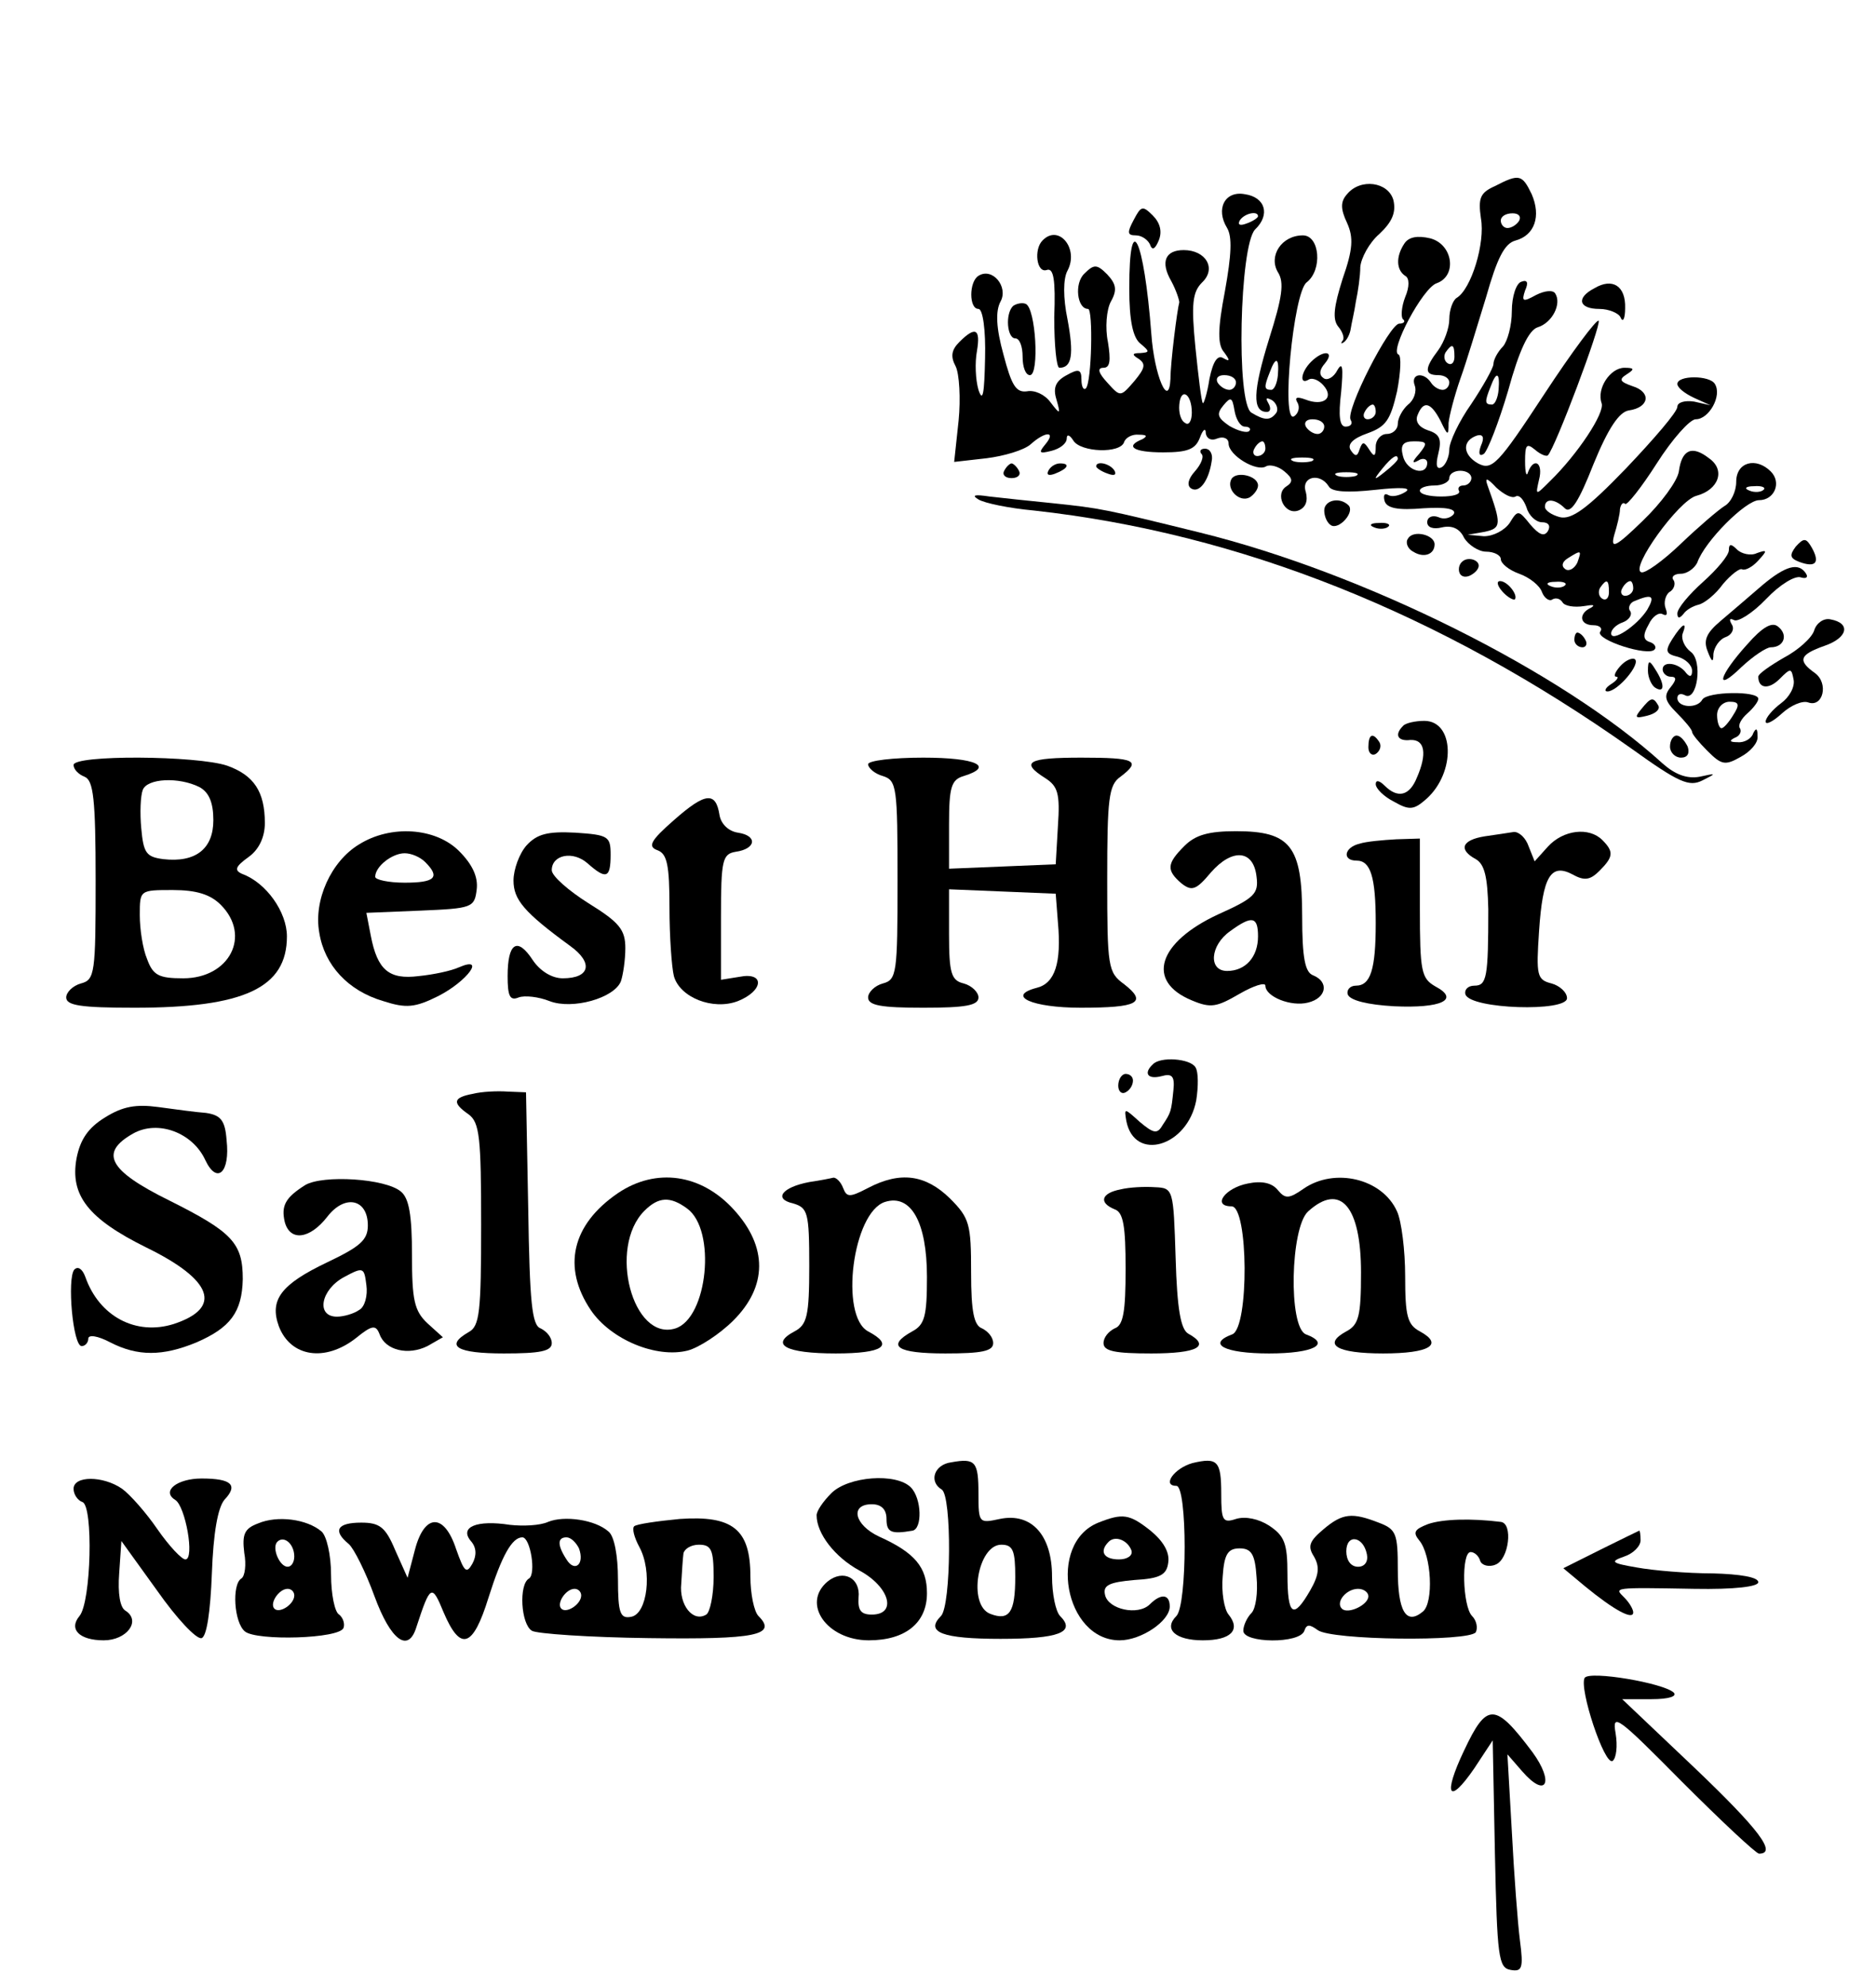
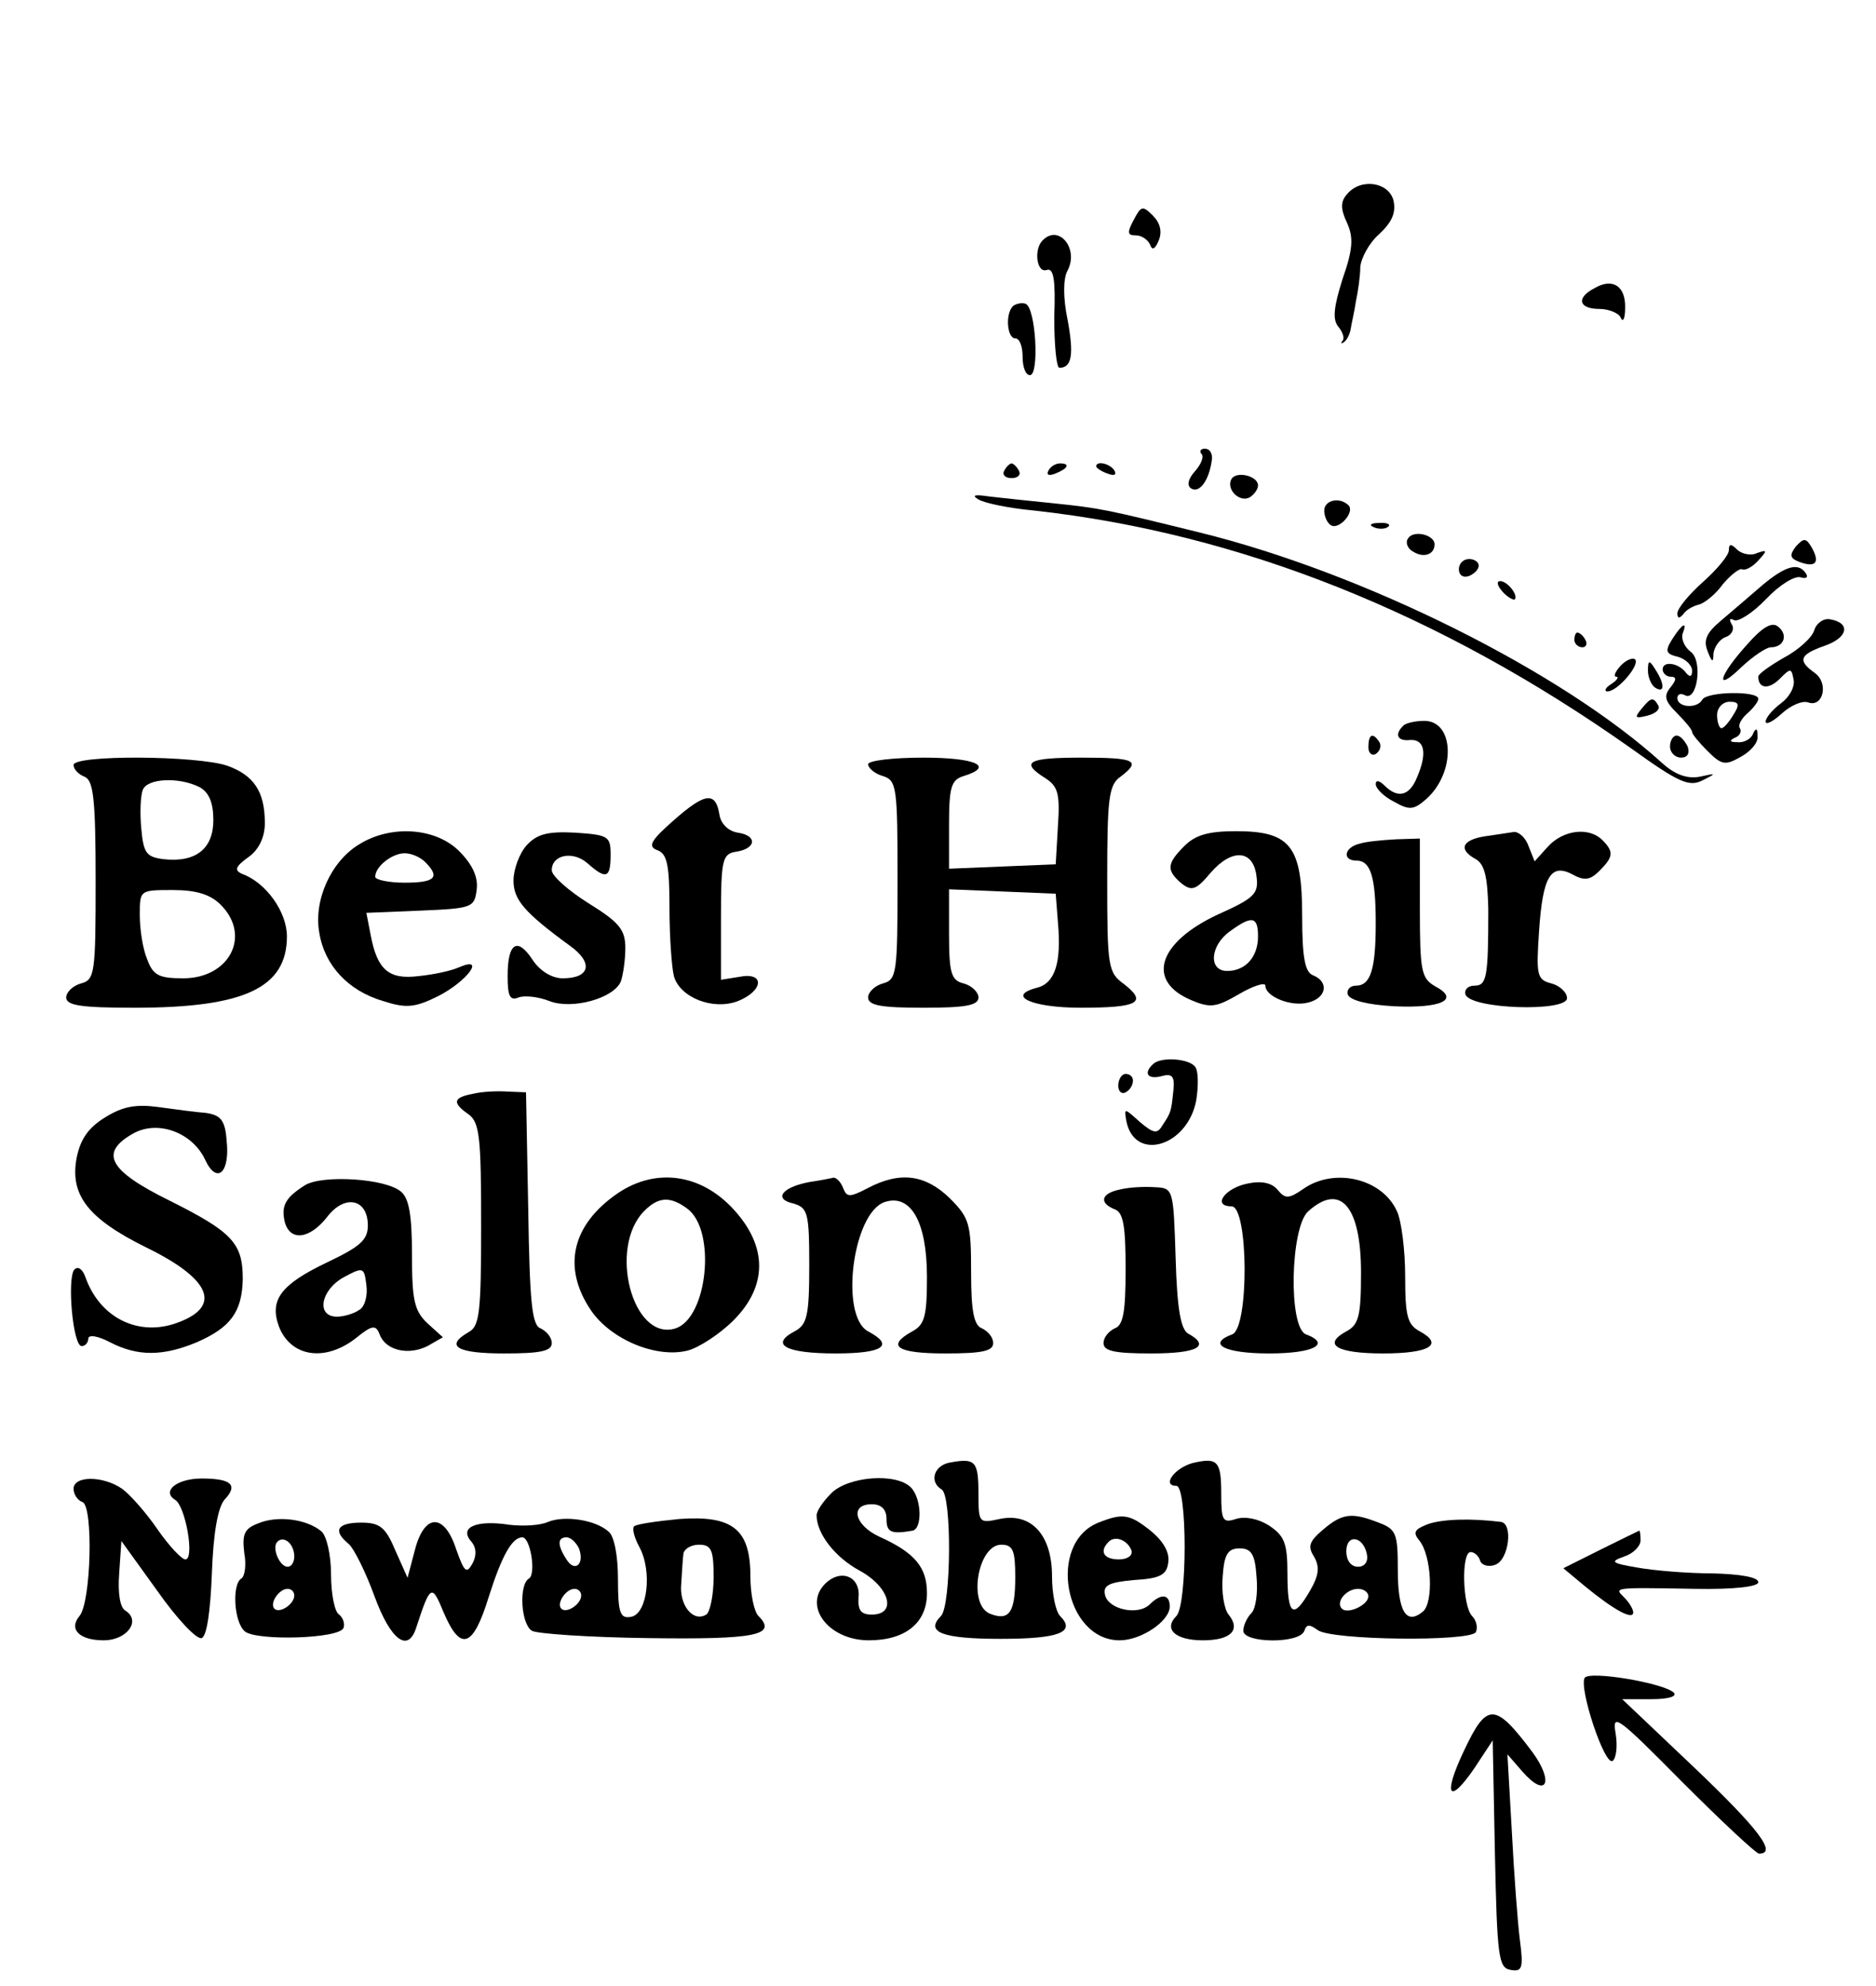
<svg xmlns="http://www.w3.org/2000/svg" version="1.0" width="255pt" height="270pt" viewBox="0 0 255 270" preserveAspectRatio="xMidYMid meet">
  <g transform="translate(0,270) scale(0.1,-0.1)" fill="#000000" stroke="none">
-     <path d="M2032 2447 c-20 -9 -23 -16 -19 -44 6 -33 -13 -96 -33 -108 -5 -3 -10 -16 -10 -29 0 -12 -7 -31 -15 -42 -19 -25 -19 -34 0 -34 8 0 15 -4 15 -10 0 -5 -4 -10 -9 -10 -6 0 -13 5 -16 10 -10 15 -28 12 -22 -4 3 -8 -1 -20 -9 -26 -8 -7 -14 -19 -14 -26 0 -8 -7 -14 -15 -14 -8 0 -15 -8 -15 -17 0 -14 -2 -15 -9 -4 -7 11 -9 11 -13 0 -3 -10 -6 -10 -12 -1 -5 8 3 16 23 23 25 9 31 18 40 57 5 26 6 48 2 50 -13 4 33 91 52 97 28 10 22 53 -9 61 -17 4 -29 2 -35 -7 -12 -18 -11 -36 1 -44 6 -3 6 -15 0 -29 -5 -13 -6 -27 -3 -30 4 -3 1 -6 -5 -6 -13 0 -74 -119 -66 -131 3 -5 0 -9 -7 -9 -8 0 -10 14 -6 47 3 33 2 42 -5 30 -5 -10 -14 -15 -19 -11 -6 4 -6 11 2 20 14 17 -2 19 -19 2 -14 -14 -16 -32 -3 -24 5 3 14 -1 20 -8 15 -17 0 -29 -25 -19 -11 4 -15 3 -10 -5 3 -6 1 -14 -5 -18 -18 -11 -1 168 17 182 22 17 18 64 -5 64 -29 0 -47 -28 -34 -50 9 -14 6 -34 -12 -91 -22 -71 -23 -99 -3 -99 5 0 6 5 2 12 -4 7 -3 8 5 4 6 -4 9 -12 6 -17 -8 -11 -16 -11 -34 0 -21 13 -16 227 5 249 21 20 14 44 -14 48 -27 5 -40 -20 -24 -46 7 -12 6 -36 -3 -86 -10 -52 -10 -73 -1 -83 8 -11 8 -13 -1 -8 -8 5 -14 -4 -19 -28 -3 -20 -8 -35 -9 -33 -2 2 -6 36 -10 75 -6 60 -4 76 9 89 20 19 5 44 -25 44 -25 0 -32 -16 -17 -42 7 -13 11 -26 11 -29 -3 -11 -12 -82 -12 -104 -2 -42 -22 4 -26 61 -10 131 -30 172 -30 62 0 -44 5 -67 15 -75 13 -11 13 -12 0 -13 -11 0 -12 -2 -2 -8 10 -7 8 -13 -6 -30 -19 -22 -19 -22 -37 -2 -12 13 -14 20 -5 20 9 0 10 10 6 35 -4 19 -2 44 4 55 9 16 7 24 -5 37 -14 14 -18 14 -31 1 -14 -13 -10 -48 5 -48 7 0 5 -100 -3 -108 -3 -3 -6 2 -6 12 0 14 -4 15 -20 6 -15 -8 -19 -17 -14 -33 6 -21 5 -21 -8 -4 -8 11 -22 17 -32 15 -15 -2 -21 8 -32 50 -10 36 -11 59 -4 72 11 20 -11 47 -30 35 -13 -8 -13 -45 0 -45 6 0 10 -29 9 -67 -1 -48 -3 -61 -9 -43 -4 14 -5 37 -2 53 5 30 -2 34 -24 12 -11 -11 -12 -20 -5 -33 5 -10 7 -44 4 -74 l-6 -56 44 5 c24 3 51 11 60 19 20 18 35 18 20 0 -10 -12 -8 -13 8 -9 12 3 21 10 21 17 0 6 4 5 9 -3 10 -16 64 -18 69 -2 2 6 11 11 20 10 11 0 12 -2 5 -6 -25 -10 -12 -18 28 -18 33 0 44 4 50 20 4 11 8 14 8 6 1 -7 7 -11 16 -7 8 3 15 0 15 -7 0 -16 38 -39 51 -31 5 3 17 0 25 -7 11 -9 12 -14 3 -20 -17 -10 -3 -40 16 -33 10 4 13 13 10 25 -7 21 19 27 31 8 4 -8 26 -9 63 -5 36 4 51 3 41 -3 -8 -5 -18 -7 -23 -4 -5 3 -7 0 -5 -8 3 -10 18 -13 53 -10 31 2 45 -1 41 -8 -4 -5 -13 -8 -21 -4 -8 3 -15 0 -15 -7 0 -7 8 -10 20 -7 13 3 24 -1 30 -14 6 -10 20 -19 30 -19 11 0 20 -5 20 -10 0 -6 11 -15 25 -20 14 -5 28 -16 31 -25 3 -8 10 -13 14 -10 5 3 11 1 14 -4 3 -5 16 -7 29 -5 12 2 16 2 10 -2 -18 -8 -16 -24 3 -24 8 0 13 -4 9 -9 -6 -11 66 -34 74 -24 3 3 0 8 -6 10 -10 3 -10 10 -2 24 5 11 14 17 19 14 6 -3 7 0 4 8 -3 8 0 18 5 22 6 3 9 11 6 16 -4 5 1 9 10 9 8 0 18 7 22 15 10 29 66 85 84 85 21 0 31 24 16 39 -20 20 -47 13 -47 -14 0 -13 -7 -28 -16 -33 -8 -5 -35 -28 -59 -51 -25 -24 -49 -41 -54 -39 -16 5 51 98 75 104 30 8 40 35 17 51 -23 18 -37 12 -41 -18 -2 -13 -24 -43 -49 -67 -37 -36 -44 -39 -39 -20 4 13 8 29 8 36 1 6 4 10 7 7 2 -3 22 22 43 55 21 33 45 60 53 60 18 0 36 32 26 48 -7 12 -51 12 -51 0 0 -5 10 -13 23 -19 l22 -10 -22 5 c-13 2 -23 -1 -23 -7 0 -7 -32 -44 -70 -84 -53 -55 -74 -70 -90 -66 -11 3 -20 9 -20 14 0 12 14 11 27 -2 8 -8 19 9 39 60 20 49 35 71 48 73 28 4 31 25 5 33 -17 6 -19 9 -8 16 11 7 11 9 -3 9 -19 0 -38 -28 -31 -48 5 -13 -33 -70 -70 -106 -20 -20 -20 -20 -15 2 6 23 -7 31 -15 10 -2 -7 -4 -1 -4 15 0 22 2 25 13 16 8 -7 16 -10 18 -8 10 10 73 178 69 183 -3 2 -36 -42 -74 -100 -63 -96 -71 -104 -90 -94 -21 12 -22 31 -1 38 8 2 10 -3 5 -14 -4 -11 -2 -15 4 -11 5 4 20 42 33 86 15 55 28 82 40 86 20 6 33 32 24 46 -3 5 -14 4 -26 -2 -18 -10 -20 -9 -15 6 5 11 3 15 -5 12 -7 -2 -13 -20 -13 -40 0 -20 -6 -41 -12 -48 -7 -7 -13 -18 -13 -24 0 -5 -14 -30 -30 -54 -17 -24 -30 -52 -30 -62 0 -10 -5 -21 -10 -24 -7 -4 -9 2 -5 18 5 20 2 27 -14 32 -12 4 -18 12 -14 21 8 20 18 17 31 -8 10 -21 11 -21 11 -3 1 10 8 37 16 60 8 22 23 72 35 111 15 53 25 73 40 77 26 7 35 33 22 63 -13 27 -17 28 -50 11z m-322 -41 c0 -2 -7 -7 -16 -10 -8 -3 -12 -2 -9 4 6 10 25 14 25 6z m355 -6 c-3 -5 -10 -10 -16 -10 -5 0 -9 5 -9 10 0 6 7 10 16 10 8 0 12 -4 9 -10z m-88 -185 c0 -8 -4 -12 -9 -9 -5 3 -6 10 -3 15 9 13 12 11 12 -6z m-240 -25 c-1 -11 -5 -20 -9 -20 -10 0 -10 4 -2 24 8 22 13 20 11 -4z m-57 -10 c0 -5 -4 -10 -9 -10 -6 0 -13 5 -16 10 -3 6 1 10 9 10 9 0 16 -4 16 -10z m357 -10 c-1 -11 -5 -20 -9 -20 -10 0 -10 4 -2 24 8 22 13 20 11 -4z m-417 -31 c0 -11 -4 -18 -9 -14 -6 3 -9 14 -8 25 2 24 17 15 17 -11z m72 -19 c6 0 9 -3 6 -6 -3 -3 -15 0 -27 7 -16 11 -18 16 -8 28 10 12 12 11 15 -7 2 -12 8 -22 14 -22z m178 20 c0 -5 -5 -10 -11 -10 -5 0 -7 5 -4 10 3 6 8 10 11 10 2 0 4 -4 4 -10z m-70 -20 c0 -5 -4 -10 -9 -10 -6 0 -13 5 -16 10 -3 6 1 10 9 10 9 0 16 -4 16 -10z m-80 -30 c0 -5 -5 -10 -11 -10 -5 0 -7 5 -4 10 3 6 8 10 11 10 2 0 4 -4 4 -10z m209 -7 c-10 -11 -10 -14 -1 -9 6 4 12 2 12 -3 0 -19 -28 -12 -33 9 -4 15 0 20 15 20 18 0 19 -2 7 -17z m-146 -10 c-7 -2 -19 -2 -25 0 -7 3 -2 5 12 5 14 0 19 -2 13 -5z m117 3 c0 -2 -8 -10 -17 -17 -16 -13 -17 -12 -4 4 13 16 21 21 21 13z m-57 -23 c-7 -2 -19 -2 -25 0 -7 3 -2 5 12 5 14 0 19 -2 13 -5z m157 -3 c0 -5 -5 -10 -11 -10 -5 0 -8 -3 -6 -7 3 -5 -8 -8 -24 -8 -16 0 -29 3 -29 8 0 4 9 7 20 7 11 0 20 5 20 10 0 6 7 10 15 10 8 0 15 -4 15 -10z m60 -25 c5 3 11 -4 15 -15 3 -11 13 -20 21 -20 9 0 12 -5 8 -12 -5 -8 -12 -5 -24 9 -16 20 -17 20 -28 2 -7 -10 -22 -18 -35 -18 l-22 2 23 4 c23 5 23 10 4 63 -4 11 -1 11 12 -3 10 -9 21 -15 26 -12z m337 9 c-3 -3 -12 -4 -19 -1 -8 3 -5 6 6 6 11 1 17 -2 13 -5z m-253 -99 c-4 -8 -11 -12 -16 -9 -6 4 -5 10 3 15 19 12 19 11 13 -6z m-17 -31 c-3 -3 -12 -4 -19 -1 -8 3 -5 6 6 6 11 1 17 -2 13 -5z m60 -9 c0 -8 -4 -12 -9 -9 -5 3 -6 10 -3 15 9 13 12 11 12 -6z m33 5 c0 -5 -5 -10 -11 -10 -5 0 -7 5 -4 10 3 6 8 10 11 10 2 0 4 -4 4 -10z m19 -29 c-14 -22 -49 -45 -49 -32 0 5 7 12 16 15 8 3 13 10 10 15 -4 5 0 12 6 14 24 10 28 7 17 -12z" />
    <path d="M1831 2436 c-9 -10 -9 -20 0 -39 9 -20 8 -36 -6 -76 -12 -38 -14 -55 -6 -65 6 -7 9 -16 6 -19 -3 -4 -2 -5 2 -2 4 3 8 11 9 18 1 7 5 23 7 37 3 14 6 35 6 47 1 12 12 33 26 45 17 16 23 29 19 46 -7 25 -45 30 -63 8z" />
    <path d="M1541 2401 c-9 -17 -9 -21 3 -21 8 0 16 -6 19 -12 3 -9 7 -7 12 5 5 12 2 24 -8 34 -14 14 -16 13 -26 -6z" />
    <path d="M1417 2373 c-12 -12 -8 -45 6 -40 9 3 12 -13 10 -64 0 -38 3 -69 7 -69 17 0 20 18 11 66 -6 29 -6 55 0 66 16 30 -12 64 -34 41z" />
    <path d="M2167 2308 c-25 -13 -21 -28 7 -28 13 0 27 -6 29 -12 3 -7 6 -1 6 13 1 30 -17 42 -42 27z" />
    <path d="M1377 2284 c-11 -11 -8 -44 3 -44 6 0 10 -11 10 -25 0 -14 4 -25 10 -25 13 0 8 92 -6 97 -5 2 -13 0 -17 -3z" />
    <path d="M1633 2083 c4 -3 0 -14 -9 -24 -9 -10 -11 -19 -5 -23 11 -7 24 10 28 37 2 9 -2 17 -9 17 -6 0 -8 -3 -5 -7z" />
    <path d="M1365 2060 c-3 -5 1 -10 10 -10 9 0 13 5 10 10 -3 6 -8 10 -10 10 -2 0 -7 -4 -10 -10z" />
    <path d="M1425 2060 c-3 -6 1 -7 9 -4 18 7 21 14 7 14 -6 0 -13 -4 -16 -10z" />
    <path d="M1490 2066 c0 -2 7 -7 16 -10 8 -3 12 -2 9 4 -6 10 -25 14 -25 6z" />
    <path d="M1674 2049 c-8 -14 11 -33 25 -25 6 4 11 11 11 16 0 13 -29 20 -36 9z" />
    <path d="M1330 2021 c8 -5 42 -12 75 -15 281 -31 553 -140 813 -324 64 -46 78 -52 96 -43 20 10 19 10 -4 5 -17 -3 -33 3 -50 18 -137 125 -406 259 -629 314 -130 32 -134 33 -201 40 -30 3 -68 7 -85 9 -20 3 -25 2 -15 -4z" />
    <path d="M1800 2006 c0 -8 4 -17 9 -20 11 -7 33 18 24 27 -12 12 -33 7 -33 -7z" />
    <path d="M1868 1983 c7 -3 16 -2 19 1 4 3 -2 6 -13 5 -11 0 -14 -3 -6 -6z" />
    <path d="M1914 1968 c-4 -5 -1 -14 7 -18 14 -9 29 -4 29 10 0 13 -29 20 -36 8z" />
    <path d="M2441 1957 c-9 -12 -8 -16 5 -21 22 -8 28 -1 17 19 -8 14 -11 14 -22 2z" />
    <path d="M2350 1952 c0 -7 -16 -26 -35 -43 -19 -17 -35 -36 -35 -43 0 -7 3 -7 8 -1 4 6 13 11 21 13 8 2 23 14 33 28 11 13 23 22 26 20 4 -2 14 3 22 12 13 14 12 15 -2 10 -8 -4 -21 -1 -27 5 -8 8 -11 8 -11 -1z" />
    <path d="M1983 1926 c0 -8 6 -12 14 -9 7 3 13 9 13 14 0 5 -6 9 -13 9 -8 0 -14 -6 -14 -14z" />
    <path d="M2395 1904 c-16 -14 -42 -36 -56 -48 -19 -16 -24 -26 -18 -41 6 -16 8 -16 8 -4 1 9 8 20 17 23 8 3 12 11 8 17 -4 7 -3 9 3 6 5 -3 25 9 44 29 18 19 39 32 47 29 7 -2 10 0 7 5 -10 16 -28 11 -60 -16z" />
    <path d="M2042 1896 c7 -8 15 -12 17 -11 5 6 -10 25 -20 25 -5 0 -4 -6 3 -14z" />
    <path d="M2375 1824 c-39 -43 -45 -67 -8 -31 16 15 34 27 40 27 18 0 24 17 10 28 -8 7 -21 0 -42 -24z" />
    <path d="M2466 1843 c-3 -10 -22 -27 -41 -37 -19 -11 -35 -22 -35 -26 0 -16 14 -18 29 -3 15 15 16 15 19 -1 2 -10 -6 -24 -17 -32 -12 -9 -21 -20 -21 -25 0 -5 10 0 22 11 12 11 28 18 36 15 20 -7 28 26 9 40 -24 17 -21 25 13 37 32 11 36 31 8 36 -9 2 -19 -5 -22 -15z" />
    <path d="M2273 1831 c-10 -16 -9 -20 8 -24 10 -3 19 -11 19 -19 0 -8 -3 -9 -8 -3 -10 14 -32 17 -32 5 0 -5 5 -10 11 -10 8 0 8 -4 0 -14 -10 -12 -8 -19 8 -35 12 -12 21 -23 21 -26 0 -3 9 -14 21 -26 19 -19 24 -20 45 -8 13 7 24 19 23 28 0 11 -2 12 -6 4 -2 -7 -12 -13 -21 -12 -11 0 -12 2 -4 6 6 2 10 8 7 13 -3 4 2 13 10 20 8 7 15 16 15 20 0 11 -69 10 -76 -1 -7 -13 -34 -11 -34 2 0 5 4 7 10 4 17 -10 25 47 8 59 -8 6 -13 17 -11 24 7 18 0 15 -14 -7z m83 -103 c-6 -10 -13 -18 -16 -18 -3 0 -6 8 -6 18 0 10 8 18 17 18 13 0 14 -4 5 -18z" />
    <path d="M2140 1830 c0 -5 5 -10 11 -10 5 0 7 5 4 10 -3 6 -8 10 -11 10 -2 0 -4 -4 -4 -10z" />
    <path d="M2202 1794 c-7 -8 -9 -14 -5 -14 4 0 1 -5 -7 -10 -8 -5 -10 -10 -5 -10 14 0 46 38 37 44 -4 2 -13 -2 -20 -10z" />
    <path d="M2240 1788 c0 -9 5 -20 10 -23 13 -8 13 5 0 25 -8 13 -10 13 -10 -2z" />
    <path d="M2231 1736 c-10 -12 -8 -13 8 -9 12 3 18 9 15 14 -7 12 -10 11 -23 -5z" />
    <path d="M1907 1713 c-12 -12 -7 -21 10 -19 20 1 23 -19 9 -51 -10 -25 -26 -29 -44 -11 -7 7 -12 8 -12 2 0 -6 11 -17 25 -24 21 -12 27 -11 44 4 40 36 38 106 -3 106 -12 0 -26 -3 -29 -7z" />
    <path d="M1860 1684 c0 -8 5 -12 10 -9 6 4 8 11 5 16 -9 14 -15 11 -15 -7z" />
    <path d="M2270 1685 c0 -8 7 -15 15 -15 9 0 12 6 9 15 -4 8 -10 15 -15 15 -5 0 -9 -7 -9 -15z" />
    <path d="M100 1660 c0 -6 7 -13 15 -16 12 -5 15 -30 15 -141 0 -126 -1 -135 -20 -140 -11 -3 -20 -12 -20 -19 0 -11 20 -14 93 -14 149 0 207 27 207 97 0 33 -28 73 -61 85 -11 5 -9 10 9 23 14 10 22 27 22 46 0 43 -15 65 -51 78 -41 14 -209 15 -209 1z m171 -30 c13 -7 19 -21 19 -45 0 -39 -24 -58 -68 -53 -23 3 -27 8 -30 42 -2 21 -1 44 2 52 6 16 49 18 77 4z m29 -160 c42 -42 12 -100 -51 -100 -33 0 -41 4 -49 26 -6 14 -10 41 -10 60 0 34 0 34 45 34 32 0 51 -6 65 -20z" />
    <path d="M1180 1661 c0 -5 9 -13 20 -16 19 -6 20 -15 20 -142 0 -126 -1 -135 -20 -140 -11 -3 -20 -12 -20 -19 0 -11 18 -14 75 -14 57 0 75 3 75 14 0 7 -9 16 -20 19 -17 4 -20 14 -20 67 l0 61 73 -3 72 -3 3 -39 c5 -55 -4 -83 -29 -89 -42 -11 -6 -27 60 -27 78 0 91 7 59 32 -22 16 -23 23 -23 143 0 109 2 128 18 139 29 22 20 26 -53 26 -73 0 -84 -6 -49 -28 17 -11 20 -21 17 -65 l-3 -52 -72 -3 -73 -3 0 60 c0 51 3 61 20 66 42 13 17 25 -55 25 -41 0 -75 -4 -75 -9z" />
    <path d="M916 1585 c-32 -28 -36 -36 -22 -41 13 -5 16 -21 16 -78 0 -39 3 -81 6 -93 8 -29 53 -47 87 -34 35 14 37 40 2 33 l-25 -4 0 85 c0 78 2 86 20 89 28 4 30 22 3 26 -13 2 -23 12 -25 24 -5 32 -19 31 -62 -7z" />
    <path d="M488 1552 c-38 -23 -62 -76 -54 -120 7 -44 39 -79 87 -93 31 -10 43 -9 75 7 39 20 65 55 28 39 -11 -5 -35 -10 -55 -12 -40 -5 -56 8 -65 55 l-6 31 73 3 c71 3 74 4 77 29 2 17 -6 34 -24 52 -32 32 -93 36 -136 9z m90 -24 c21 -21 13 -28 -28 -28 -22 0 -40 4 -40 8 0 14 23 32 40 32 9 0 21 -5 28 -12z" />
    <path d="M716 1551 c-10 -11 -18 -33 -18 -48 0 -26 14 -43 77 -89 32 -23 27 -44 -10 -44 -15 0 -31 10 -41 25 -21 32 -34 23 -34 -22 0 -27 3 -34 15 -29 8 3 27 1 42 -5 31 -12 88 4 97 27 3 9 6 29 6 45 0 25 -8 35 -50 61 -27 17 -50 37 -50 45 0 21 29 27 49 9 25 -22 31 -20 31 12 0 25 -3 27 -48 30 -38 2 -52 -2 -66 -17z" />
    <path d="M1610 1550 c-24 -24 -25 -33 -4 -51 14 -11 20 -9 40 15 29 33 58 31 62 -6 3 -23 -3 -29 -52 -51 -82 -38 -99 -91 -36 -117 26 -11 34 -9 65 9 19 11 35 16 35 11 0 -15 35 -29 58 -23 25 6 29 28 7 37 -11 4 -15 23 -15 81 0 95 -16 115 -90 115 -37 0 -55 -5 -70 -20z m100 -123 c0 -28 -17 -47 -42 -47 -26 0 -23 35 4 54 30 22 38 20 38 -7z" />
    <path d="M2018 1563 c-31 -5 -36 -18 -12 -31 12 -7 16 -24 17 -68 0 -93 -2 -104 -19 -104 -9 0 -14 -6 -12 -12 7 -20 138 -24 138 -5 0 8 -10 17 -21 20 -20 5 -21 11 -17 71 5 75 16 93 46 77 16 -9 24 -7 36 5 19 19 20 26 4 42 -18 18 -53 14 -74 -9 l-18 -20 -8 20 c-4 12 -13 20 -20 20 -7 -1 -25 -4 -40 -6z" />
    <path d="M1848 1553 c-21 -5 -24 -23 -4 -23 19 0 26 -22 26 -85 0 -63 -7 -85 -27 -85 -8 0 -13 -6 -11 -12 3 -8 27 -14 63 -16 64 -3 90 9 56 27 -19 11 -21 20 -21 106 l0 95 -32 -1 c-18 -1 -41 -3 -50 -6z" />
    <path d="M1567 1253 c-13 -12 -7 -21 12 -16 14 4 18 0 16 -19 -3 -29 -3 -30 -15 -48 -7 -12 -12 -11 -31 5 -21 19 -21 19 -18 1 11 -56 83 -35 95 28 3 19 3 39 -1 45 -7 12 -48 15 -58 4z" />
    <path d="M1520 1224 c0 -8 5 -12 10 -9 6 3 10 10 10 16 0 5 -4 9 -10 9 -5 0 -10 -7 -10 -16z" />
    <path d="M643 1213 c-27 -5 -29 -12 -6 -28 15 -11 17 -32 17 -150 0 -119 -2 -138 -17 -146 -33 -19 -16 -29 48 -29 49 0 65 3 65 14 0 8 -7 16 -15 20 -12 4 -15 35 -17 163 l-3 158 -25 1 c-14 1 -35 0 -47 -3z" />
    <path d="M143 1181 c-23 -14 -34 -30 -39 -56 -9 -50 16 -82 95 -121 90 -44 104 -82 37 -104 -51 -16 -101 10 -120 64 -4 11 -10 15 -15 10 -10 -12 -2 -104 10 -104 5 0 9 5 9 10 0 6 13 4 30 -5 37 -19 71 -19 117 0 46 20 62 41 63 86 0 49 -14 64 -100 107 -83 41 -95 65 -49 91 34 19 81 1 98 -36 16 -34 34 -17 29 27 -2 27 -8 34 -28 37 -14 1 -43 5 -65 8 -30 4 -48 1 -72 -14z" />
    <path d="M415 1089 c-27 -17 -33 -28 -28 -50 7 -27 34 -24 58 7 24 31 55 24 55 -12 0 -20 -11 -29 -55 -50 -63 -30 -79 -51 -66 -87 16 -42 63 -49 105 -16 22 18 27 18 32 5 8 -22 39 -29 65 -16 l21 12 -21 19 c-18 17 -21 32 -21 93 0 54 -4 77 -15 86 -21 18 -106 23 -130 9z m73 -170 c-7 -5 -21 -9 -30 -9 -29 0 -22 37 10 54 26 14 27 13 30 -11 2 -14 -2 -30 -10 -34z" />
    <path d="M840 1078 c-63 -43 -76 -101 -37 -159 27 -40 89 -66 132 -55 15 4 43 22 62 41 46 46 47 100 0 151 -44 48 -105 57 -157 22z m94 -21 c40 -29 28 -149 -16 -163 -58 -18 -92 110 -42 160 19 19 35 20 58 3z" />
    <path d="M1100 1093 c-37 -7 -49 -23 -22 -29 20 -6 22 -12 22 -85 0 -68 -3 -80 -20 -89 -34 -18 -12 -30 56 -30 65 0 80 11 44 30 -39 21 -21 162 23 176 35 11 57 -27 57 -102 0 -53 -3 -65 -20 -74 -36 -20 -21 -30 45 -30 49 0 65 3 65 14 0 8 -7 16 -15 20 -11 4 -15 22 -15 76 0 66 -2 74 -29 101 -33 32 -67 37 -111 14 -25 -13 -29 -13 -34 0 -3 8 -9 14 -13 14 -4 -1 -19 -4 -33 -6z" />
    <path d="M1696 1091 c-31 -6 -49 -31 -22 -31 23 0 24 -165 1 -174 -35 -13 -11 -26 50 -26 61 0 85 13 50 26 -24 10 -21 145 3 167 44 40 72 7 72 -83 0 -59 -3 -71 -20 -80 -33 -18 -13 -30 50 -30 63 0 83 12 50 30 -17 9 -20 21 -20 75 0 35 -5 75 -11 88 -20 45 -85 60 -127 31 -20 -14 -25 -14 -35 -2 -8 10 -22 13 -41 9z" />
    <path d="M1523 1083 c-26 -5 -30 -18 -8 -27 12 -4 15 -23 15 -81 0 -58 -3 -77 -15 -81 -8 -4 -15 -12 -15 -20 0 -11 16 -14 65 -14 63 0 81 10 50 27 -10 6 -15 33 -17 103 -3 93 -3 95 -28 96 -14 1 -35 0 -47 -3z" />
    <path d="M1293 712 c-23 -3 -31 -26 -13 -37 14 -8 13 -158 -1 -172 -22 -22 2 -31 81 -31 79 0 103 9 81 31 -6 6 -11 30 -11 54 0 56 -28 87 -71 78 -28 -6 -29 -6 -29 34 0 44 -4 49 -37 43z m87 -156 c0 -48 -8 -60 -34 -50 -31 12 -17 94 15 94 16 0 19 -8 19 -44z" />
    <path d="M1621 711 c-25 -7 -42 -31 -22 -31 15 0 15 -162 0 -177 -18 -18 -1 -33 36 -33 38 0 52 14 35 35 -6 7 -10 31 -8 52 2 30 7 38 23 38 16 0 21 -8 23 -39 2 -21 -1 -43 -7 -49 -6 -6 -11 -17 -11 -24 0 -17 77 -18 83 0 3 9 7 9 18 1 18 -14 206 -16 215 -3 3 6 1 16 -5 22 -13 13 -15 87 -2 87 5 0 11 -5 13 -12 2 -6 12 -9 21 -5 18 7 24 56 7 58 -40 5 -79 4 -99 -3 -18 -7 -21 -11 -12 -22 17 -20 20 -85 5 -97 -23 -19 -34 1 -34 57 0 49 -2 55 -26 64 -36 14 -49 13 -75 -9 -19 -16 -22 -23 -13 -37 8 -14 7 -25 -5 -46 -23 -40 -31 -35 -31 22 0 42 -4 52 -25 66 -14 9 -32 13 -45 9 -18 -6 -20 -2 -20 34 0 45 -5 50 -39 42z m237 -124 c2 -10 -3 -17 -12 -17 -10 0 -16 9 -16 21 0 24 23 21 28 -4z m2 -57 c0 -12 -28 -25 -36 -17 -9 9 6 27 22 27 8 0 14 -5 14 -10z" />
    <path d="M100 676 c0 -8 6 -16 12 -18 15 -5 12 -136 -4 -155 -15 -18 0 -33 33 -33 31 0 51 26 30 40 -8 4 -11 24 -9 51 l3 44 49 -68 c26 -37 53 -66 60 -64 7 2 12 36 14 88 2 55 8 89 17 100 19 20 10 29 -31 29 -33 0 -55 -17 -36 -29 14 -8 27 -81 14 -81 -5 0 -22 18 -38 41 -15 22 -37 47 -48 55 -26 18 -66 18 -66 0z" />
    <path d="M1130 670 c-11 -11 -20 -24 -20 -30 0 -25 25 -57 58 -75 41 -22 52 -60 17 -60 -15 0 -19 6 -18 23 3 27 -21 39 -42 22 -36 -30 -1 -80 56 -80 50 0 79 24 79 64 0 35 -16 55 -65 77 -34 16 -40 44 -10 44 13 0 20 -7 20 -20 0 -18 6 -21 35 -16 14 2 13 44 -2 59 -20 20 -85 15 -108 -8z" />
    <path d="M351 629 c-19 -7 -22 -15 -19 -40 3 -16 1 -32 -4 -35 -13 -8 -10 -60 5 -72 16 -13 129 -10 134 5 2 6 -1 14 -6 18 -6 3 -11 28 -11 54 0 27 -6 53 -13 59 -20 17 -60 22 -86 11z m49 -45 c0 -8 -4 -14 -9 -14 -11 0 -22 26 -14 34 9 9 23 -3 23 -20z m0 -53 c0 -12 -20 -25 -27 -18 -7 7 6 27 18 27 5 0 9 -4 9 -9z" />
    <path d="M745 631 c-11 -5 -34 -6 -52 -4 -45 7 -69 -3 -53 -22 8 -9 8 -20 2 -31 -8 -14 -11 -11 -22 20 -16 49 -43 49 -56 -1 l-10 -38 -17 38 c-13 31 -21 37 -46 37 -33 0 -39 -11 -17 -29 7 -6 23 -38 35 -71 22 -60 46 -78 57 -42 19 58 21 59 37 20 23 -54 40 -48 61 20 18 57 32 82 46 82 11 0 19 -50 9 -56 -14 -8 -11 -62 4 -71 6 -4 78 -9 159 -10 145 -2 175 4 149 30 -6 6 -11 30 -11 54 0 64 -24 83 -96 78 -31 -3 -59 -7 -62 -10 -3 -3 0 -15 7 -28 18 -33 11 -91 -11 -95 -15 -3 -18 5 -18 51 0 32 -5 59 -13 65 -18 16 -60 22 -82 13z m42 -36 c8 -22 -6 -33 -17 -15 -13 20 -12 30 0 30 6 0 13 -7 17 -15z m183 -39 c0 -25 -5 -48 -10 -51 -18 -11 -37 13 -34 42 1 16 2 34 3 41 1 6 10 12 21 12 17 0 20 -7 20 -44z m-180 -25 c0 -12 -20 -25 -27 -18 -7 7 6 27 18 27 5 0 9 -4 9 -9z" />
    <path d="M1493 630 c-70 -28 -46 -160 29 -160 29 0 68 26 68 46 0 17 -12 18 -27 3 -16 -16 -57 -7 -61 13 -3 13 6 17 40 20 35 2 44 7 46 24 2 14 -7 29 -24 43 -29 23 -38 24 -71 11z m45 -38 c2 -7 -6 -12 -17 -12 -21 0 -27 11 -14 24 9 9 26 2 31 -12z" />
    <path d="M2175 593 l-50 -25 30 -25 c39 -32 65 -46 65 -35 0 4 -5 13 -12 20 -14 14 -17 14 95 12 55 -1 87 3 87 9 0 7 -25 11 -62 12 -35 0 -81 4 -103 8 -35 6 -37 8 -17 15 12 4 22 14 22 22 0 8 -1 14 -2 13 -2 -1 -25 -12 -53 -26z" />
    <path d="M2154 419 c-8 -14 27 -120 38 -113 5 4 7 20 4 38 -5 28 3 22 90 -66 54 -54 101 -98 105 -98 25 0 0 33 -88 117 l-98 93 40 0 c24 0 35 4 30 9 -14 13 -114 30 -121 20z" />
    <path d="M1990 320 c-29 -61 -21 -75 14 -24 l25 38 3 -154 c3 -141 5 -155 21 -158 16 -3 18 2 13 40 -3 23 -8 90 -11 148 l-6 105 20 -23 c33 -38 44 -15 14 26 -51 68 -62 68 -93 2z" />
  </g>
</svg>